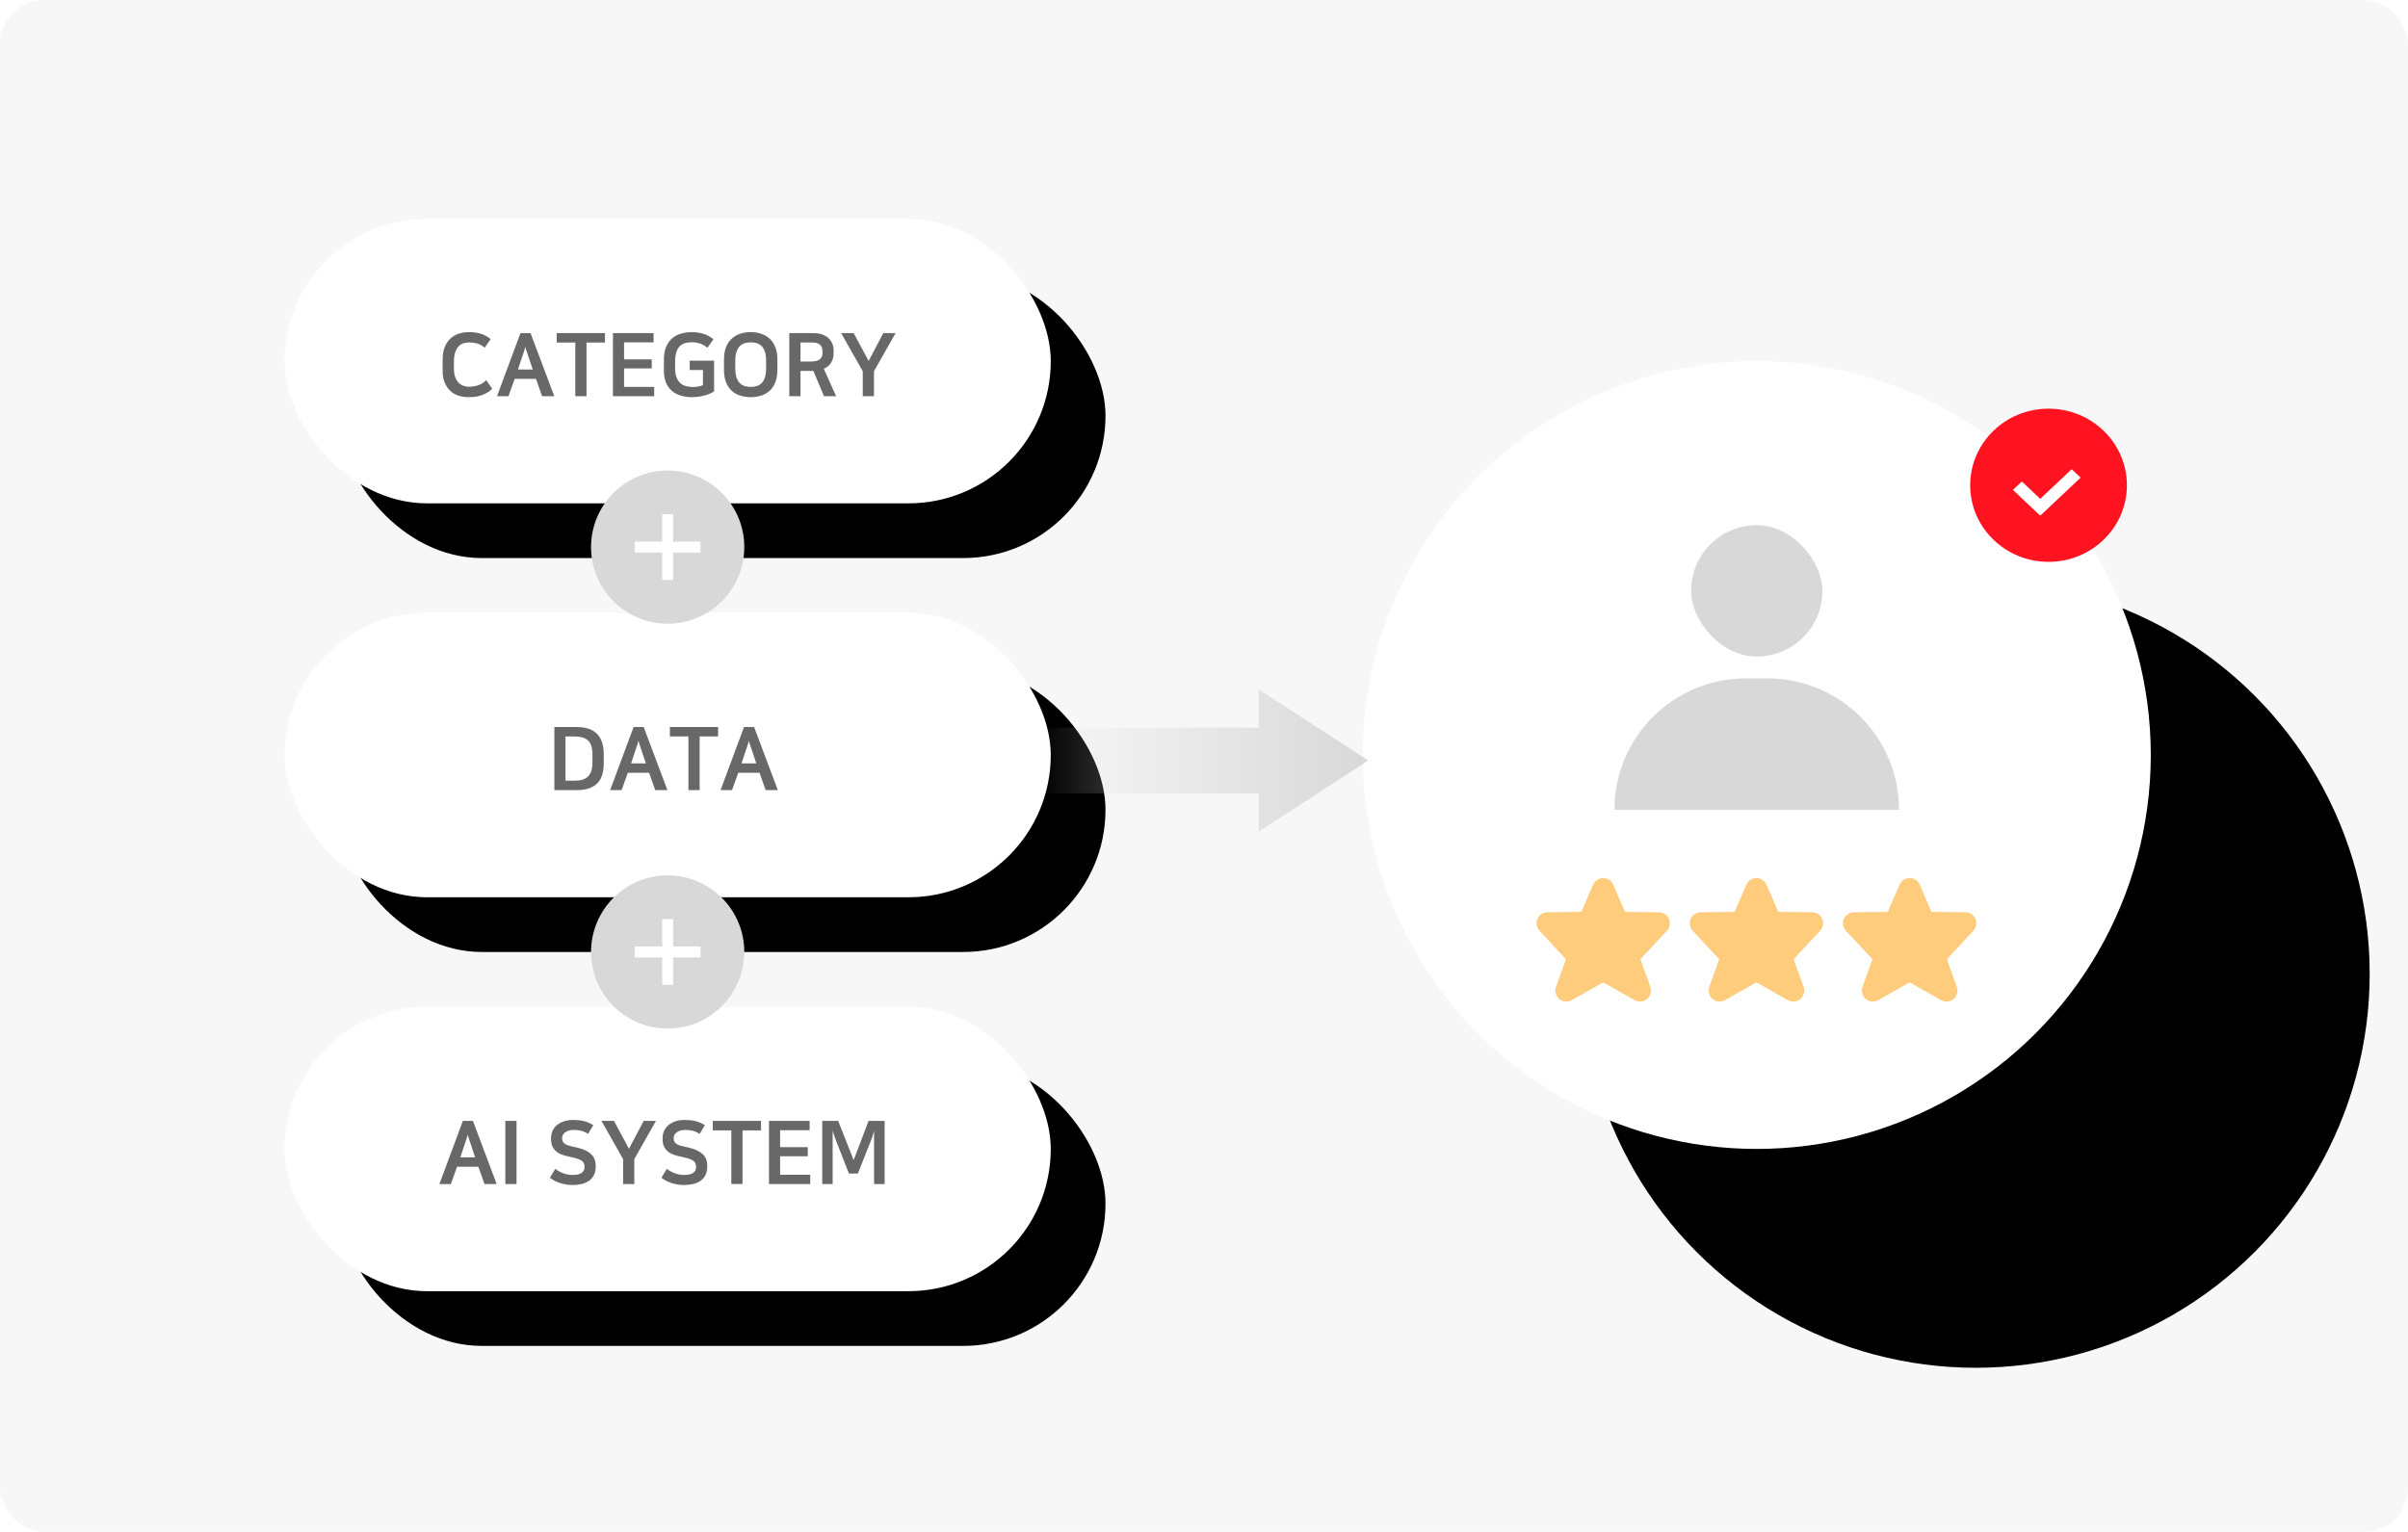
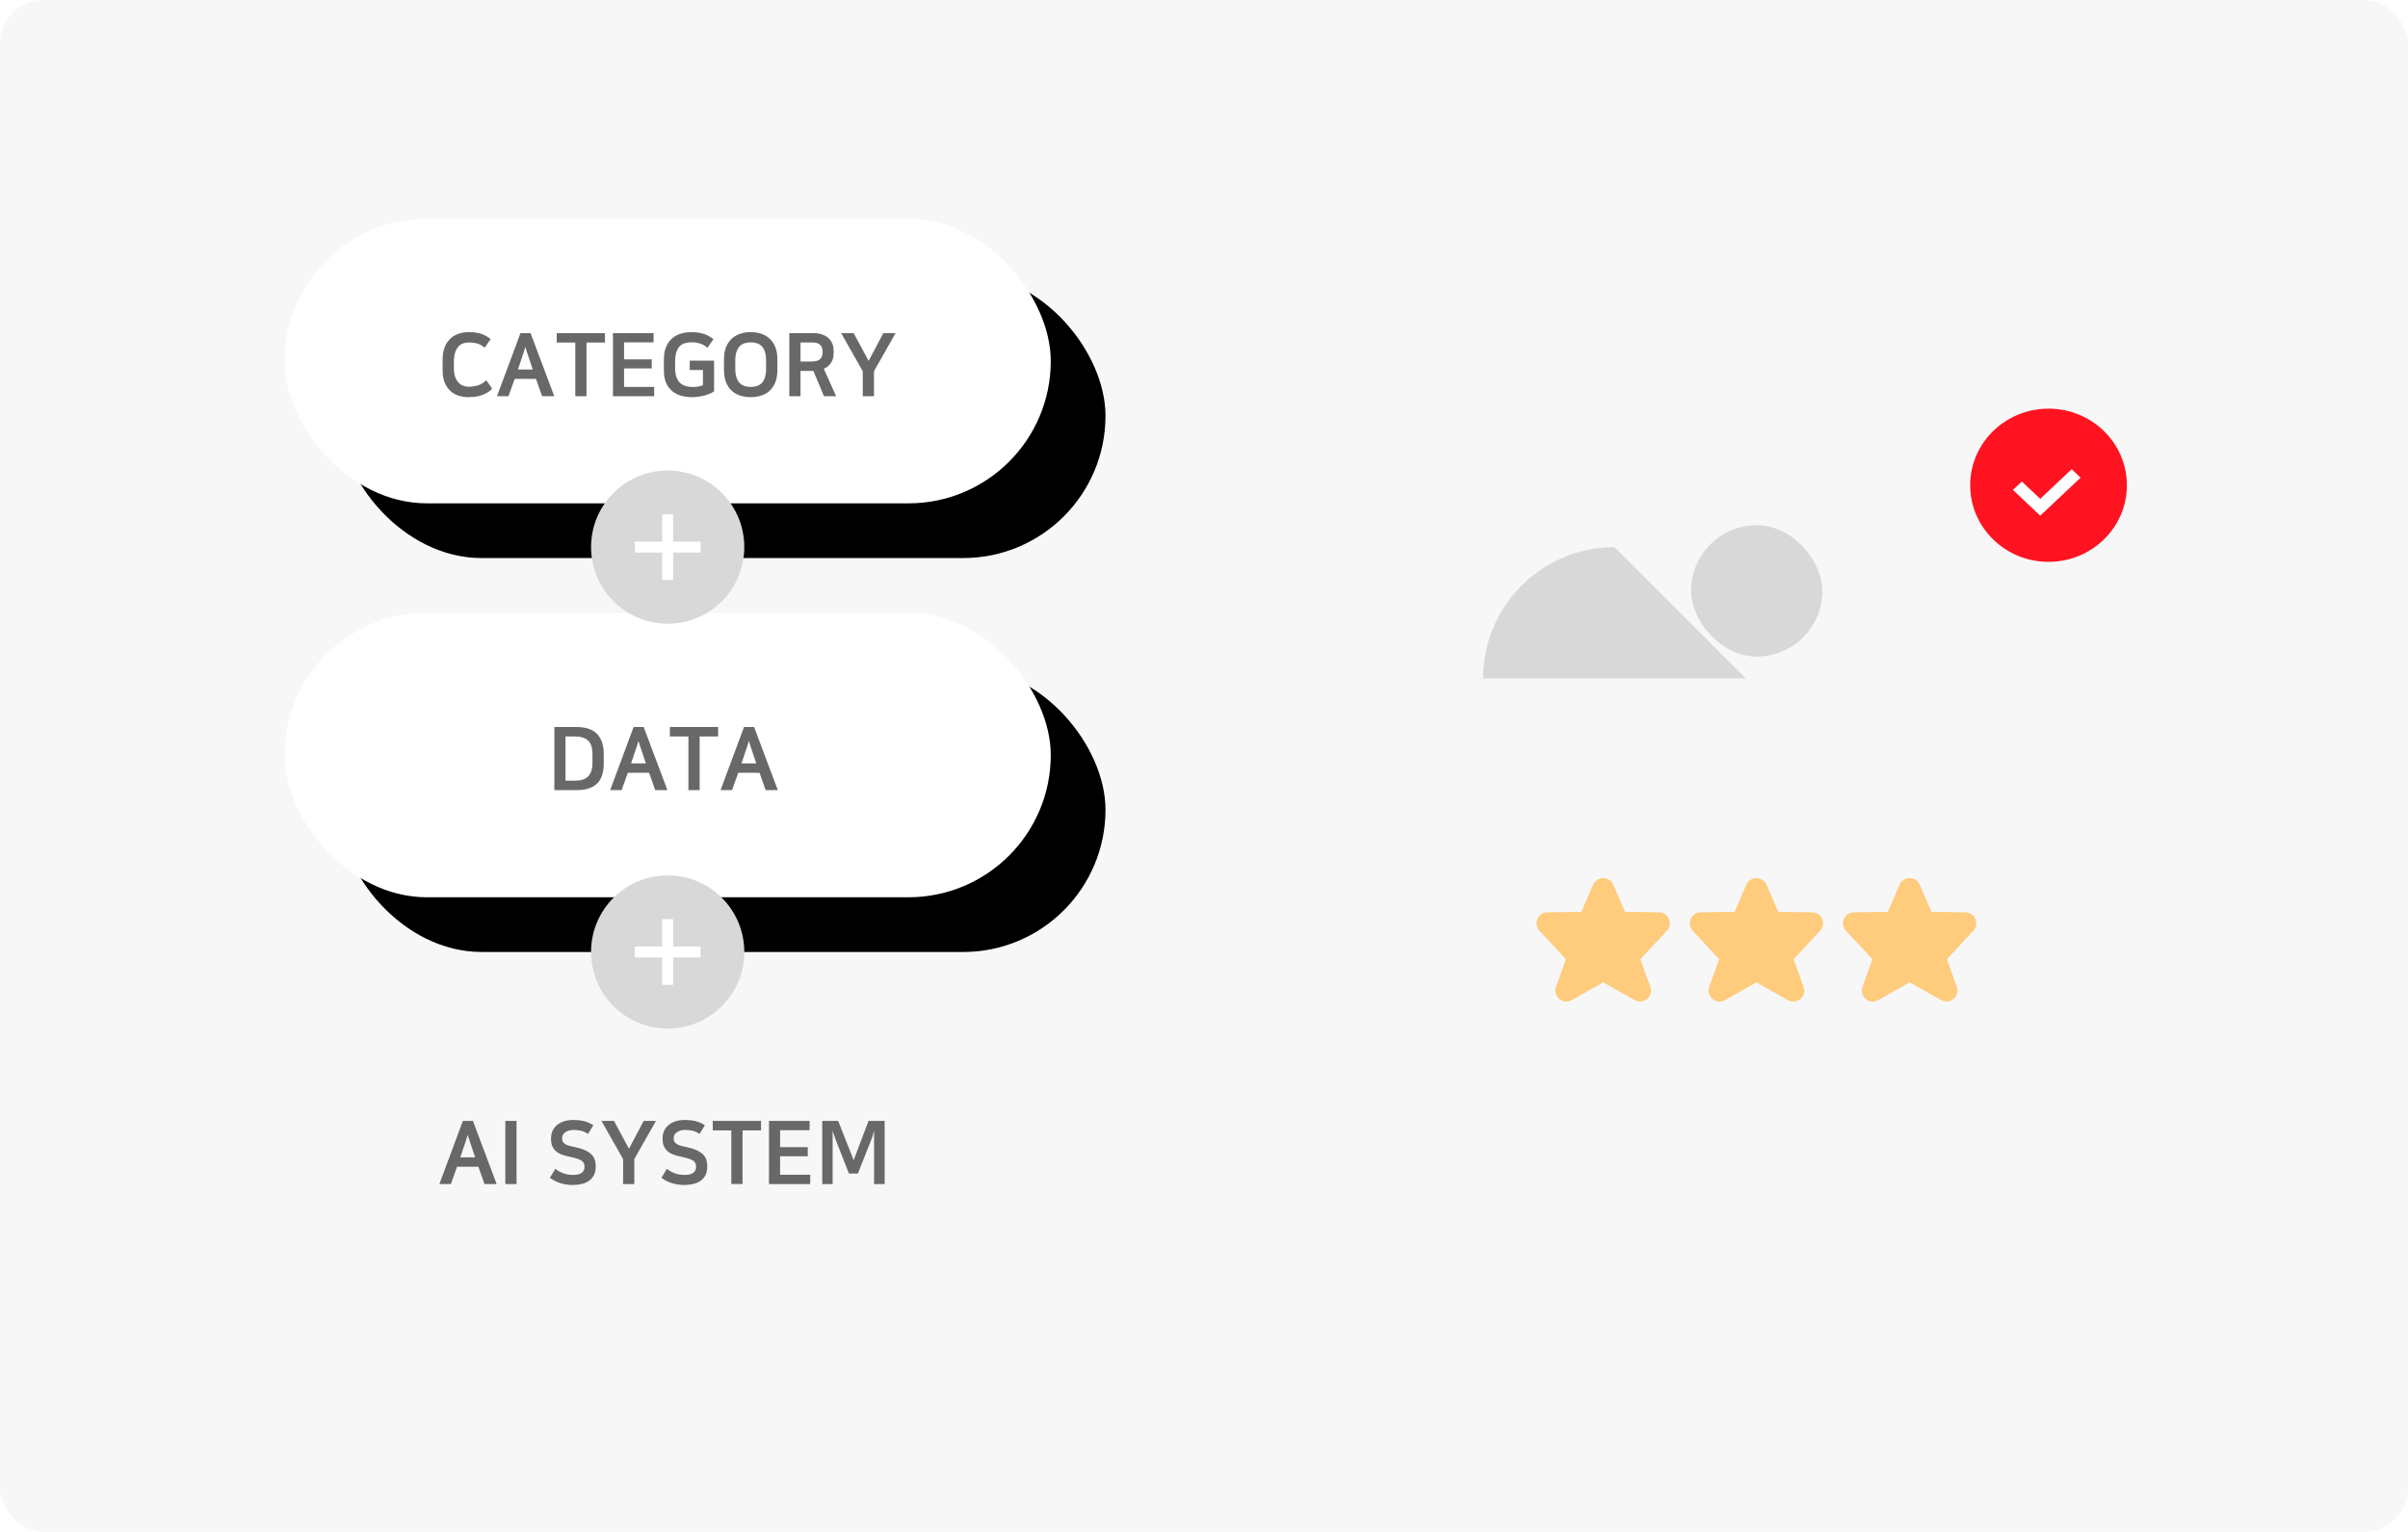
<svg xmlns="http://www.w3.org/2000/svg" xmlns:xlink="http://www.w3.org/1999/xlink" width="220" height="140" viewBox="0 0 220 140">
  <defs>
    <filter id="pdeqinw1ia" width="150%" height="234.6%" x="-17.9%" y="-48.1%" filterUnits="objectBoundingBox">
      <feOffset dx="5" dy="5" in="SourceAlpha" result="shadowOffsetOuter1" />
      <feGaussianBlur in="shadowOffsetOuter1" result="shadowBlurOuter1" stdDeviation="5" />
      <feColorMatrix in="shadowBlurOuter1" values="0 0 0 0 0.067 0 0 0 0 0.066 0 0 0 0 0.099 0 0 0 0.04 0" />
    </filter>
    <filter id="pikwlsbqjc" width="150%" height="234.6%" x="-17.9%" y="-48.1%" filterUnits="objectBoundingBox">
      <feOffset dx="5" dy="5" in="SourceAlpha" result="shadowOffsetOuter1" />
      <feGaussianBlur in="shadowOffsetOuter1" result="shadowBlurOuter1" stdDeviation="5" />
      <feColorMatrix in="shadowBlurOuter1" values="0 0 0 0 0.067 0 0 0 0 0.066 0 0 0 0 0.099 0 0 0 0.04 0" />
    </filter>
    <filter id="610rg8xjfe" width="150%" height="234.6%" x="-17.9%" y="-48.1%" filterUnits="objectBoundingBox">
      <feOffset dx="5" dy="5" in="SourceAlpha" result="shadowOffsetOuter1" />
      <feGaussianBlur in="shadowOffsetOuter1" result="shadowBlurOuter1" stdDeviation="5" />
      <feColorMatrix in="shadowBlurOuter1" values="0 0 0 0 0.067 0 0 0 0 0.066 0 0 0 0 0.099 0 0 0 0.04 0" />
    </filter>
    <filter id="qybez6gz3g" width="294.4%" height="294.4%" x="-69.4%" y="-69.4%" filterUnits="objectBoundingBox">
      <feOffset dx="20" dy="20" in="SourceAlpha" result="shadowOffsetOuter1" />
      <feGaussianBlur in="shadowOffsetOuter1" result="shadowBlurOuter1" stdDeviation="20" />
      <feColorMatrix in="shadowBlurOuter1" values="0 0 0 0 0.067 0 0 0 0 0.066 0 0 0 0 0.099 0 0 0 0.1 0" />
    </filter>
    <rect id="gafhqexxsb" width="70" height="26" x="26" y="20" rx="13" />
    <rect id="qyxyclp08d" width="70" height="26" x="26" y="56" rx="13" />
-     <rect id="qanssrbjnf" width="70" height="26" x="26" y="92" rx="13" />
    <linearGradient id="p6goib1pui" x1="0%" x2="100%" y1="50%" y2="50%">
      <stop offset="0%" stop-color="#D8D8D8" stop-opacity="0" />
      <stop offset="100%" stop-color="#D8D8D8" />
    </linearGradient>
-     <circle id="jgtrqast2h" cx="160.5" cy="69" r="36" />
  </defs>
  <g fill="none" fill-rule="evenodd">
    <g>
      <g>
        <g transform="translate(-70, -792) translate(30, 792) translate(40, 0)">
          <rect width="220" height="140" fill="#F7F7F8" rx="4" />
          <g>
            <use fill="#000" filter="url(#pdeqinw1ia)" xlink:href="#gafhqexxsb" />
            <use fill="#FFF" xlink:href="#gafhqexxsb" />
          </g>
          <g>
            <use fill="#000" filter="url(#pikwlsbqjc)" xlink:href="#qyxyclp08d" />
            <use fill="#FFF" xlink:href="#qyxyclp08d" />
          </g>
          <g>
            <use fill="#000" filter="url(#610rg8xjfe)" xlink:href="#qanssrbjnf" />
            <use fill="#FFF" xlink:href="#qanssrbjnf" />
          </g>
          <path fill="#686868" fill-rule="nonzero" d="M42.8 36.296c.16 0 .33-.008.512-.024.181-.016.365-.052.552-.108.187-.056.375-.133.564-.232.19-.099.37-.233.54-.404l-.544-.784c-.23.235-.484.393-.764.476-.28.083-.553.124-.82.124-.181 0-.355-.03-.52-.092-.165-.061-.31-.159-.436-.292-.125-.133-.225-.307-.3-.52-.075-.213-.112-.472-.112-.776v-.592c0-.357.04-.65.12-.88.08-.23.184-.41.312-.544.128-.133.275-.225.44-.276.165-.05.333-.076.504-.076.261 0 .507.03.736.092.23.061.461.19.696.388l.552-.784c-.293-.235-.596-.4-.908-.496-.312-.096-.67-.144-1.076-.144-.336 0-.65.048-.94.144-.29.096-.545.247-.764.452-.219.205-.39.464-.516.776-.125.312-.188.684-.188 1.116v1.032c0 .432.064.8.192 1.104.128.304.3.555.516.752.216.197.467.341.752.432.285.09.585.136.9.136zm3.656-.088l.568-1.584h1.944l.56 1.584h1.112l-2.168-5.768h-.92l-2.144 5.768h1.048zm2.216-2.44H47.32l.392-1.176c.037-.101.068-.19.092-.264l.068-.212.06-.196c.019-.064.039-.136.06-.216l.124.404c.04.13.095.292.164.484l.392 1.176zm4.912 2.44v-4.904h1.688v-.864h-4.408v.864h1.696v4.904h1.024zm6.184 0v-.848h-2.752v-1.688h2.528v-.832h-2.528v-1.552h2.696v-.848H56v5.768h3.768zm3.464.088c.17 0 .348-.012.532-.036.184-.024.364-.057.54-.1.176-.043.344-.097.504-.164.16-.067.304-.143.432-.228V32.96h-2.224v.856h1.208V35.2c-.144.059-.29.101-.44.128-.15.027-.317.04-.504.04-.235 0-.45-.03-.644-.088-.195-.059-.363-.156-.504-.292-.141-.136-.252-.312-.332-.528-.08-.216-.12-.481-.12-.796v-.592c0-.368.039-.668.116-.9.077-.232.184-.413.32-.544.136-.13.297-.221.484-.272.187-.05.392-.076.616-.076.24 0 .483.037.728.112.245.075.475.205.688.392l.552-.784c-.299-.24-.616-.408-.952-.504-.336-.096-.675-.144-1.016-.144-.368 0-.71.048-1.024.144-.315.096-.585.247-.812.452-.227.205-.404.464-.532.776s-.192.684-.192 1.116v1.032c0 .432.065.8.196 1.104.13.304.312.555.544.752.232.197.504.341.816.432.312.09.652.136 1.02.136zm5.352 0c.33 0 .644-.045.94-.136.296-.09.555-.235.776-.432.221-.197.397-.455.528-.772.13-.317.196-.703.196-1.156v-.952c0-.448-.065-.83-.196-1.144-.13-.315-.308-.572-.532-.772-.224-.2-.484-.347-.78-.44-.296-.093-.607-.14-.932-.14-.325 0-.636.047-.932.14-.296.093-.556.24-.78.44-.224.2-.401.457-.532.772-.13.315-.196.696-.196 1.144v.952c0 .453.065.839.196 1.156.13.317.307.575.528.772.221.197.48.341.776.432.296.09.61.136.94.136zm0-.936c-.192 0-.373-.025-.544-.076-.17-.05-.32-.14-.448-.268s-.23-.301-.304-.52c-.075-.219-.112-.493-.112-.824v-.696c0-.33.037-.605.112-.824.075-.219.176-.392.304-.52s.277-.217.448-.268c.17-.05.352-.076.544-.076.197 0 .381.025.552.076.17.05.32.14.448.268s.228.301.3.52c.072.219.108.493.108.824v.696c0 .33-.036.605-.108.824-.072.219-.172.392-.3.52s-.277.217-.448.268c-.17.05-.355.076-.552.076zm4.552.848v-2.312h1.176l.968 2.312h1.112c-.192-.421-.38-.839-.564-1.252-.184-.413-.372-.83-.564-1.252.299-.133.523-.321.672-.564.15-.243.224-.516.224-.82v-.296c0-.23-.041-.441-.124-.636-.083-.195-.203-.361-.36-.5-.157-.139-.352-.248-.584-.328-.232-.08-.497-.12-.796-.12h-2.184v5.768h1.024zm.944-3.168h-.944v-1.744h1.032c.352 0 .603.07.752.212.15.141.224.324.224.548v.24c0 .219-.079.397-.236.536-.157.139-.433.208-.828.208zm5.768 3.168v-2.28l1.976-3.488h-1.12l-1.344 2.544-1.368-2.544h-1.144l1.976 3.488v2.28h1.024zM52.672 72.208c.448 0 .83-.055 1.144-.164.315-.11.572-.268.772-.476.2-.208.345-.465.436-.772.09-.307.136-.66.136-1.06v-.824c0-.8-.203-1.412-.608-1.836-.405-.424-1.037-.636-1.896-.636h-2.008v5.768h2.024zm-.152-.864h-.856v-4.04h.856c.533 0 .935.123 1.204.368.27.245.404.672.404 1.28v.744c0 .304-.036.561-.108.772-.072.21-.176.38-.312.508s-.304.221-.504.28c-.2.059-.428.088-.684.088zm4.272.864l.568-1.584h1.944l.56 1.584h1.112l-2.168-5.768h-.92l-2.144 5.768h1.048zm2.216-2.44h-1.352l.392-1.176c.037-.101.068-.19.092-.264l.068-.212.06-.196c.019-.064.039-.136.06-.216l.124.404c.04.13.095.292.164.484l.392 1.176zm4.912 2.44v-4.904h1.688v-.864H61.2v.864h1.696v4.904h1.024zm2.96 0l.568-1.584h1.944l.56 1.584h1.112l-2.168-5.768h-.92l-2.144 5.768h1.048zm2.216-2.44h-1.352l.392-1.176c.037-.101.068-.19.092-.264l.068-.212.06-.196c.019-.064.039-.136.06-.216l.124.404c.04.13.095.292.164.484l.392 1.176zM41.192 108.208l.568-1.584h1.944l.56 1.584h1.112l-2.168-5.768h-.92l-2.144 5.768h1.048zm2.216-2.44h-1.352l.392-1.176c.037-.101.068-.19.092-.264l.068-.212.06-.196c.019-.064.039-.136.06-.216l.124.404c.04.13.095.292.164.484l.392 1.176zm3.784 2.44v-5.768h-1.024v5.768h1.024zm5.112.088c.277 0 .544-.028.8-.084.256-.056.483-.15.68-.28.197-.13.353-.304.468-.52.115-.216.172-.484.172-.804v-.104c0-.197-.03-.38-.092-.548-.061-.168-.163-.321-.304-.46s-.328-.263-.56-.372c-.232-.11-.519-.201-.86-.276-.17-.037-.332-.073-.484-.108-.152-.035-.284-.08-.396-.136-.112-.056-.201-.127-.268-.212-.067-.085-.1-.197-.1-.336v-.096c0-.08.021-.16.064-.24.043-.08.108-.155.196-.224.088-.07.199-.125.332-.168.133-.043.29-.064.472-.064.23 0 .445.023.648.068.203.045.421.143.656.292l.48-.792c-.293-.187-.587-.313-.88-.38-.293-.067-.6-.1-.92-.1-.39 0-.716.052-.98.156-.264.104-.476.236-.636.396-.16.16-.275.335-.344.524-.07.19-.104.372-.104.548v.104c0 .336.061.604.184.804.123.2.281.359.476.476.195.117.413.205.656.264.243.059.484.115.724.168.33.075.583.17.756.284.173.115.26.29.26.524v.088c0 .197-.083.361-.248.492-.165.13-.432.196-.8.196-.347 0-.659-.056-.936-.168-.277-.112-.504-.243-.68-.392l-.496.816c.112.09.244.177.396.26.152.083.316.153.492.212s.364.105.564.14c.2.035.404.052.612.052zm5.648-.088v-2.28l1.976-3.488h-1.12l-1.344 2.544-1.368-2.544h-1.144l1.976 3.488v2.28h1.024zm4.544.088c.277 0 .544-.028.8-.084.256-.056.483-.15.68-.28.197-.13.353-.304.468-.52.115-.216.172-.484.172-.804v-.104c0-.197-.03-.38-.092-.548-.061-.168-.163-.321-.304-.46s-.328-.263-.56-.372c-.232-.11-.519-.201-.86-.276-.17-.037-.332-.073-.484-.108-.152-.035-.284-.08-.396-.136-.112-.056-.201-.127-.268-.212-.067-.085-.1-.197-.1-.336v-.096c0-.08.021-.16.064-.24.043-.08.108-.155.196-.224.088-.07.199-.125.332-.168.133-.043.29-.064.472-.064.23 0 .445.023.648.068.203.045.421.143.656.292l.48-.792c-.293-.187-.587-.313-.88-.38-.293-.067-.6-.1-.92-.1-.39 0-.716.052-.98.156-.264.104-.476.236-.636.396-.16.16-.275.335-.344.524-.07.19-.104.372-.104.548v.104c0 .336.061.604.184.804.123.2.281.359.476.476.195.117.413.205.656.264.243.059.484.115.724.168.33.075.583.17.756.284.173.115.26.29.26.524v.088c0 .197-.083.361-.248.492-.165.13-.432.196-.8.196-.347 0-.659-.056-.936-.168-.277-.112-.504-.243-.68-.392l-.496.816c.112.09.244.177.396.26.152.083.316.153.492.212s.364.105.564.14c.2.035.404.052.612.052zm5.344-.088v-4.904h1.688v-.864H65.12v.864h1.696v4.904h1.024zm6.184 0v-.848h-2.752v-1.688H73.8v-.832h-2.528v-1.552h2.696v-.848h-3.712v5.768h3.768zm2.048 0v-4.872c.07.208.125.38.168.516.043.136.085.255.128.356l1.192 3.04h.816l1.208-3.04.12-.332c.043-.12.093-.3.152-.54v4.872h.968v-5.768h-1.472l-1.36 3.584-1.416-3.584H75.12v5.768h.952z" />
          <circle cx="61" cy="50" r="7" fill="#D8D8D8" />
          <path fill="#FFF" d="M61.5 47v2.5H64v1h-2.5V53h-1v-2.5H58v-1h2.5V47h1z" />
          <circle cx="61" cy="87" r="7" fill="#D8D8D8" />
          <path fill="#FFF" d="M61.5 84v2.5H64v1h-2.5V90h-1v-2.5H58v-1h2.5V84h1z" />
          <g>
            <use fill="#000" filter="url(#qybez6gz3g)" xlink:href="#jgtrqast2h" />
            <use fill="#FFF" xlink:href="#jgtrqast2h" />
          </g>
          <path fill="#FFCB7C" d="M146.47 89.776l-2.877 1.626c-.48.272-1.09.103-1.362-.378-.143-.254-.17-.557-.07-.83l.91-2.532-2.424-2.607c-.376-.404-.353-1.037.052-1.413.182-.17.42-.265.668-.268l3.11-.038 1.076-2.488c.22-.507.808-.74 1.315-.52.233.1.42.287.52.52l1.077 2.488 3.11.038c.552.007.994.46.987 1.012-.003.249-.098.487-.268.669l-2.423 2.607.91 2.531c.187.52-.083 1.093-.602 1.28-.274.098-.577.073-.83-.07l-2.878-1.627zM160.47 89.776l-2.877 1.626c-.48.272-1.09.103-1.362-.378-.143-.254-.17-.557-.07-.83l.91-2.532-2.424-2.607c-.376-.404-.353-1.037.052-1.413.182-.17.42-.265.668-.268l3.11-.038 1.076-2.488c.22-.507.808-.74 1.315-.52.233.1.42.287.52.52l1.077 2.488 3.11.038c.552.007.994.46.987 1.012-.003.249-.098.487-.268.669l-2.423 2.607.91 2.531c.187.52-.083 1.093-.602 1.28-.274.098-.577.073-.83-.07l-2.878-1.627zM174.47 89.776l-2.877 1.626c-.48.272-1.09.103-1.362-.378-.143-.254-.17-.557-.07-.83l.91-2.532-2.424-2.607c-.376-.404-.353-1.037.052-1.413.182-.17.42-.265.668-.268l3.11-.038 1.076-2.488c.22-.507.808-.74 1.315-.52.233.1.42.287.52.52l1.077 2.488 3.11.038c.552.007.994.46.987 1.012-.003.249-.098.487-.268.669l-2.423 2.607.91 2.531c.187.52-.083 1.093-.602 1.28-.274.098-.577.073-.83-.07l-2.878-1.627z" />
-           <path fill="#D8D8D8" d="M159.5 62h2c6.627 0 12 5.373 12 12h-26c0-6.627 5.373-12 12-12z" />
+           <path fill="#D8D8D8" d="M159.5 62h2h-26c0-6.627 5.373-12 12-12z" />
          <rect width="12" height="12" x="154.5" y="48" fill="#D8D8D8" rx="6" />
          <ellipse cx="187.159" cy="44.347" fill="#FF1321" rx="7.159" ry="7" />
          <path fill="#FFF" d="M189.272 42.882l.816.77-3.672 3.462-.05-.047-.014.014-2.447-2.308.816-.77 1.68 1.586 2.87-2.707z" />
-           <path fill="url(#p6goib1pui)" d="M115 63l10 6.5-10 6.5-.001-3.5H95v-6h19.999L115 63z" />
        </g>
      </g>
    </g>
  </g>
</svg>